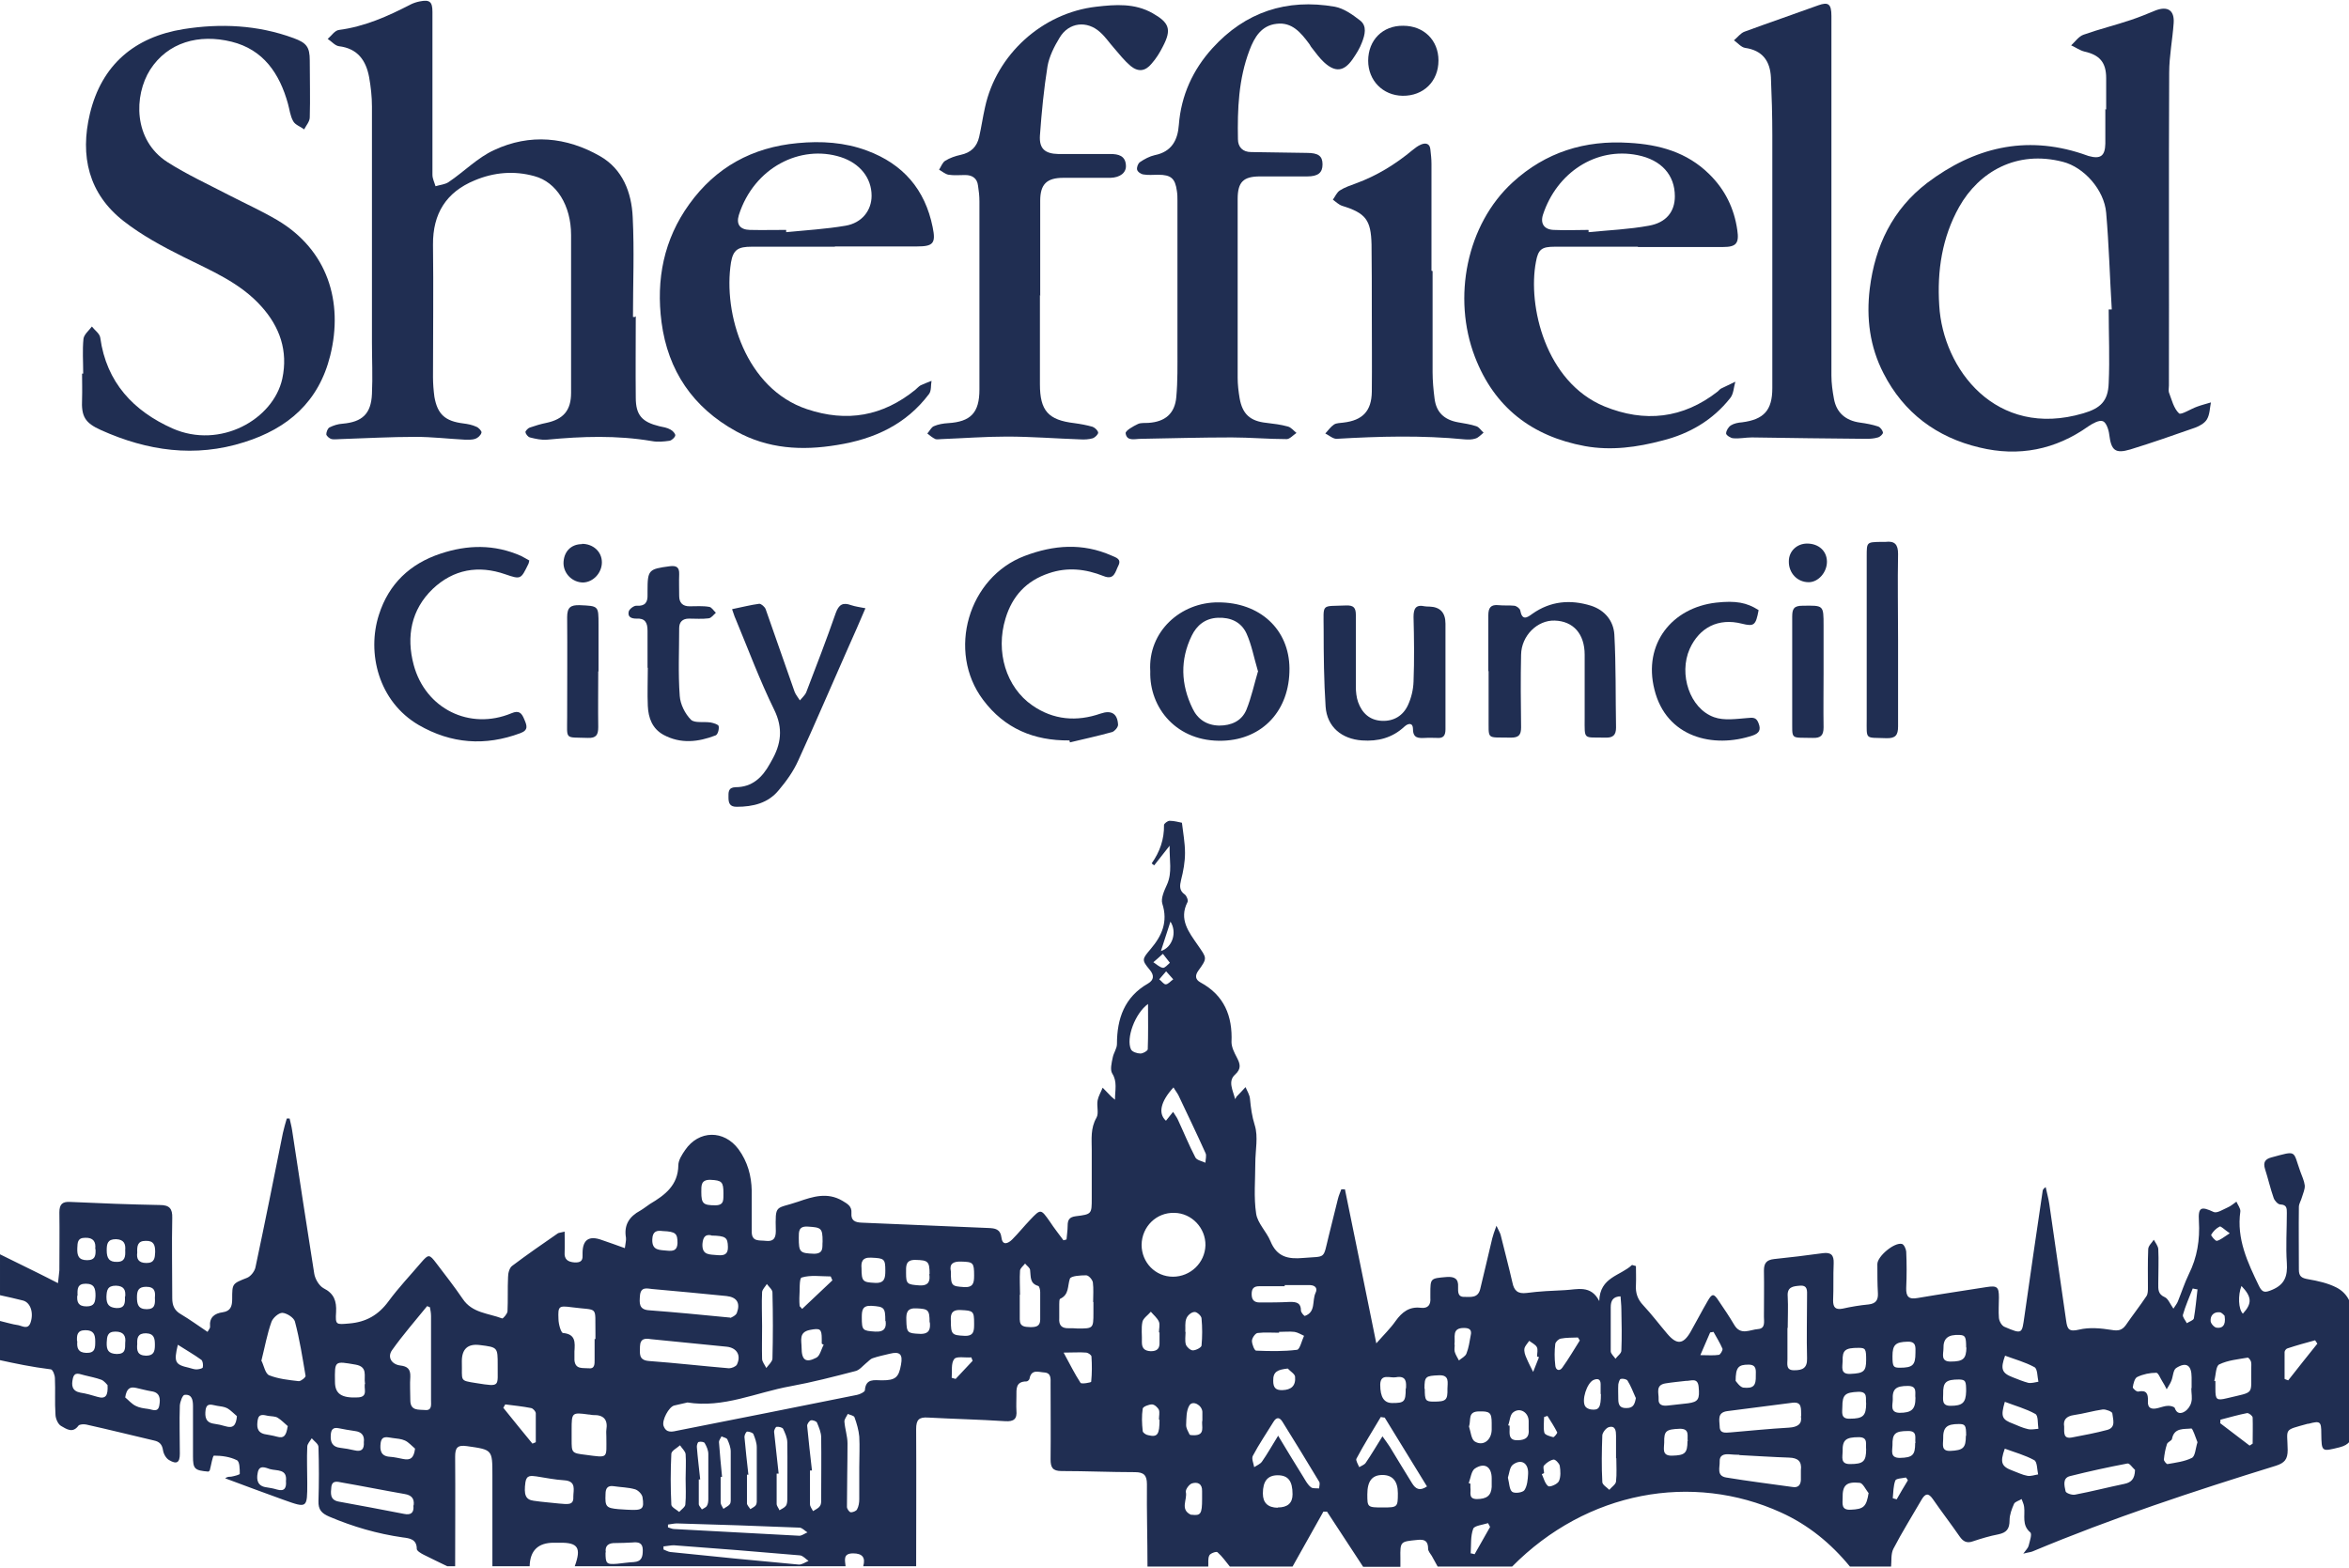
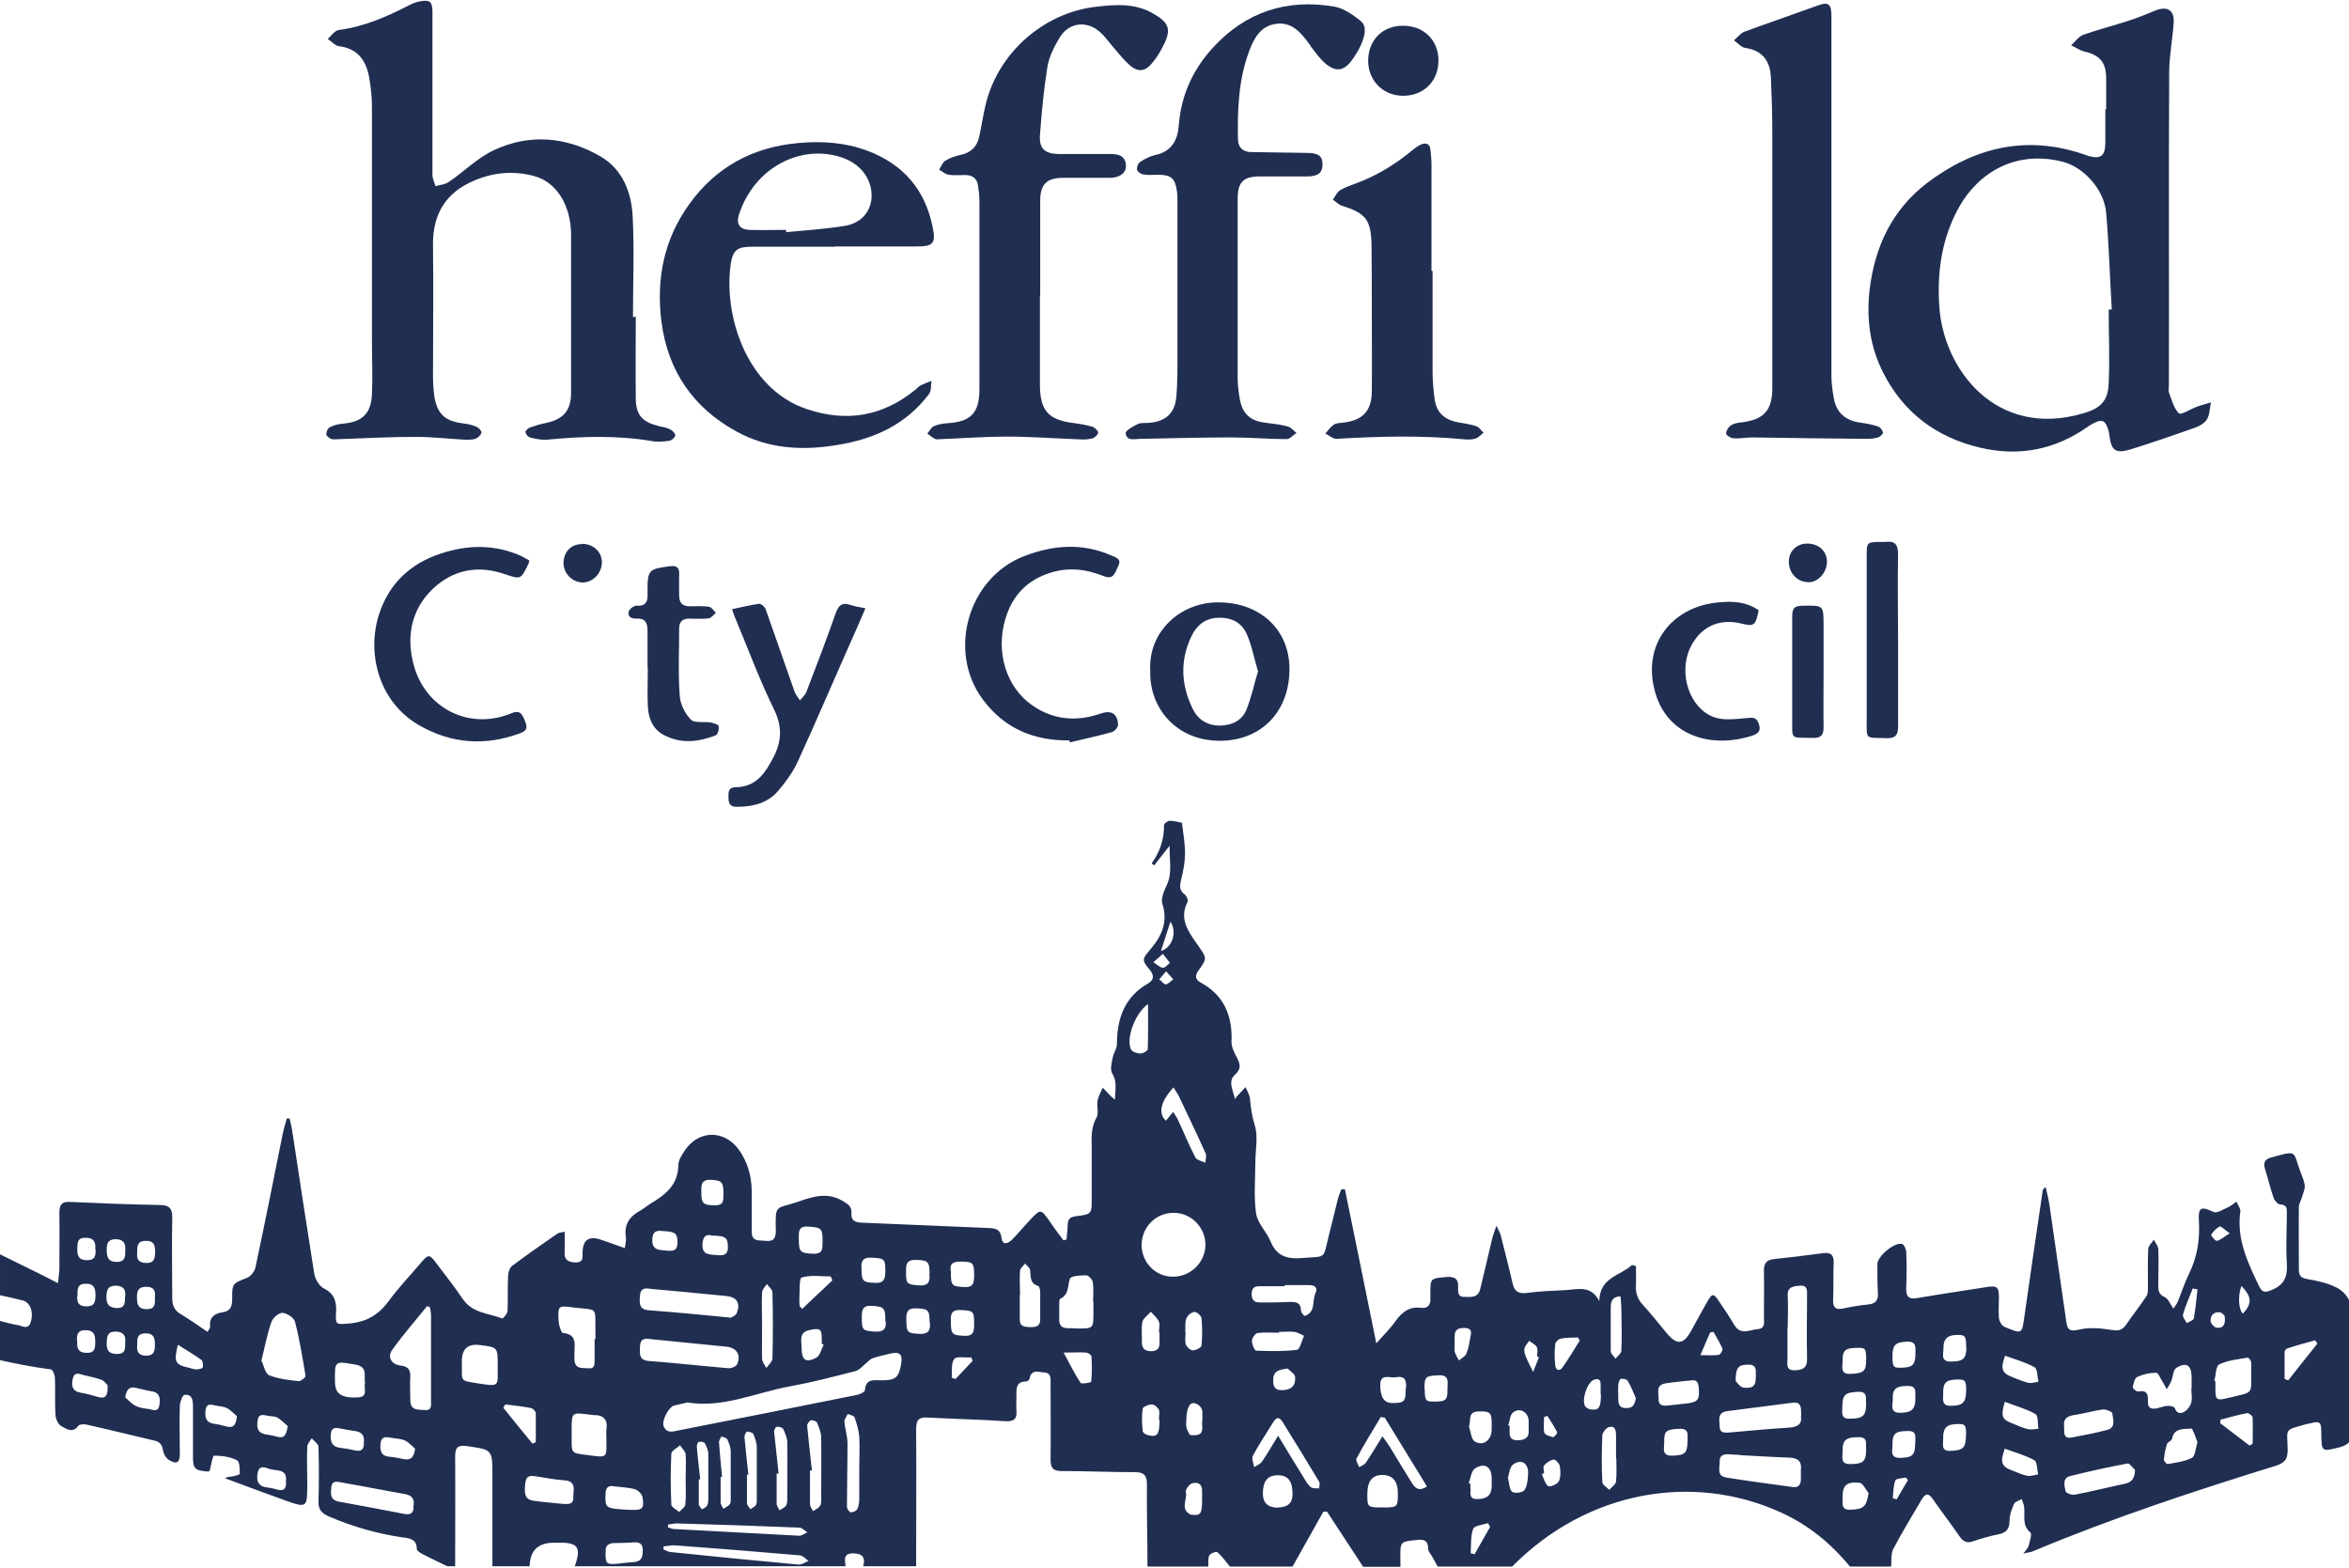
<svg xmlns="http://www.w3.org/2000/svg" id="Layer_2" data-name="Layer 2" viewBox="0 0 83.87 56">
  <defs>
    <style> .cls-1 { fill: #202e52; } </style>
  </defs>
  <g id="Layer_1-2" data-name="Layer 1">
    <g>
      <path class="cls-1" d="m0,44.79c.45.22.9.44,1.34.66.23.11.45.23.73.37.02-.2.04-.33.05-.46,0-.69.01-1.38,0-2.07,0-.29.11-.39.4-.37,1.06.05,2.12.09,3.19.11.34,0,.45.13.44.46-.02.96,0,1.92,0,2.87,0,.26.08.44.31.57.32.19.62.41.95.63.05-.09.1-.14.09-.19-.03-.33.16-.47.45-.51.28-.04.34-.21.34-.47,0-.56,0-.55.53-.76.13-.05.27-.23.3-.37.34-1.6.66-3.2.98-4.8.04-.18.09-.35.14-.52.03,0,.07,0,.1,0,.03.14.07.28.09.42.26,1.71.52,3.42.79,5.12.03.19.17.43.33.52.38.19.47.46.45.85-.03.47,0,.45.47.41.6-.05,1.04-.3,1.4-.79.36-.49.78-.93,1.17-1.39.26-.3.29-.3.54.03.32.42.64.83.94,1.27.34.51.91.51,1.41.7.03.01.18-.16.19-.25.02-.41,0-.82.02-1.23,0-.14.05-.33.15-.4.53-.4,1.08-.78,1.63-1.16.03-.02.09-.02.24-.06,0,.27.01.5,0,.73-.02.26.11.35.35.37.19.01.3-.04.29-.24,0-.03,0-.07,0-.11q.01-.7.69-.45c.26.09.52.18.82.29.02-.17.05-.27.04-.37-.08-.46.12-.76.51-.97.12-.07.23-.16.35-.24.54-.32,1-.67,1.01-1.38,0-.18.13-.38.24-.54.49-.72,1.39-.73,1.91-.03.32.44.46.94.47,1.48,0,.48,0,.96,0,1.44-.01.4.27.32.51.35.27.03.35-.1.35-.35-.02-.99-.02-.77.8-1.05.52-.18,1.04-.35,1.58-.03.18.11.34.19.32.44-.02.27.13.33.37.34,1.5.06,3.01.13,4.51.19.25.01.44.03.48.36.04.28.24.19.38.05.22-.22.42-.47.64-.7.38-.4.38-.4.71.07.15.23.32.44.48.66l.11-.03c.01-.16.04-.32.04-.49,0-.21.06-.31.29-.34.57-.07.57-.08.57-.64,0-.57,0-1.14,0-1.72,0-.39-.05-.78.17-1.16.09-.16,0-.41.04-.62.03-.15.12-.3.18-.45.1.11.21.21.31.32.02.02.05.04.13.11,0-.35.09-.64-.1-.94-.08-.13-.02-.38.02-.57.03-.16.15-.32.15-.48,0-.91.27-1.68,1.11-2.16.22-.13.22-.3.06-.49-.3-.36-.27-.38.04-.75.39-.46.62-.96.41-1.61-.06-.19.07-.47.17-.69.19-.43.08-.86.09-1.38-.23.29-.39.5-.55.7-.03-.02-.06-.04-.09-.07.29-.41.45-.86.44-1.37,0-.05.13-.15.2-.15.17,0,.33.05.44.07.04.35.11.71.11,1.08,0,.32-.06.65-.14.96-.05.21-.07.38.13.52.07.05.13.21.1.27-.32.62.05,1.08.36,1.53.33.48.36.46.02.93-.12.17-.1.31.08.41.85.46,1.15,1.2,1.11,2.13,0,.18.1.38.19.55.12.23.17.4-.06.61-.27.24-.08.56,0,.88.02-.03.03-.06.05-.09.11-.11.21-.22.32-.34.06.14.15.28.16.42.03.32.07.62.17.94.13.41.02.9.02,1.35,0,.61-.06,1.22.03,1.81.05.34.37.64.51.98.23.56.62.65,1.17.6.83-.07.7.07.91-.78.11-.44.22-.88.33-1.33.03-.12.08-.23.12-.34.04,0,.08,0,.13,0,.37,1.79.73,3.59,1.12,5.5.28-.32.51-.54.69-.8.23-.32.49-.52.9-.47.26.03.36-.11.34-.36,0-.05,0-.09,0-.14,0-.56,0-.55.58-.6.28-.02.43.06.41.36,0,.16-.02.36.23.35.22,0,.48.05.56-.28.14-.6.29-1.2.43-1.81.03-.12.07-.23.15-.45.08.18.13.25.15.33.14.57.29,1.13.42,1.7.06.29.19.41.51.37.45-.06.91-.08,1.36-.1.44-.02.93-.2,1.23.39.02-.86.76-.9,1.17-1.29.05.01.09.03.14.04,0,.22.01.45,0,.67-.02.29.06.52.26.73.3.32.57.68.86,1.02.34.4.57.38.83-.07.21-.37.4-.74.61-1.1.16-.28.22-.28.4,0,.19.28.38.56.55.85.23.39.56.17.85.15.27-.02.21-.27.21-.44,0-.55.01-1.1,0-1.65,0-.26.09-.38.36-.41.58-.06,1.16-.13,1.74-.21.3-.04.4.07.39.36-.02.44,0,.89-.02,1.33,0,.24.08.34.34.29.31-.07.62-.12.93-.15.25-.03.34-.15.33-.39-.02-.35-.02-.7-.02-1.05,0-.28.61-.79.88-.72.07.02.14.17.15.27.02.43.02.86,0,1.3-.01.31.09.42.41.36.82-.14,1.64-.26,2.46-.39.38-.06.44,0,.44.37,0,.25-.02.49,0,.73.01.12.1.28.2.32.65.28.62.24.71-.37.21-1.49.43-2.98.65-4.47,0-.04.02-.09.11-.15.04.2.1.4.13.61.2,1.39.4,2.77.6,4.16.04.29.09.41.46.32.37-.09.78-.05,1.16.01.23.04.37.02.51-.17.24-.35.5-.68.74-1.04.05-.08.05-.2.05-.3,0-.46-.01-.91.01-1.37,0-.12.13-.23.2-.34.06.11.15.22.16.33.02.41,0,.82,0,1.23,0,.2-.02.38.23.49.12.05.19.24.31.41.07-.11.13-.18.16-.26.13-.32.24-.66.39-.97.3-.6.4-1.23.36-1.9-.03-.5.08-.53.53-.32.12.05.33-.09.49-.16.12-.05.22-.14.32-.21.05.12.15.24.14.35-.14.98.26,1.82.67,2.67.12.24.22.23.46.13.46-.19.56-.5.53-.96-.04-.59,0-1.19,0-1.79,0-.16,0-.29-.23-.3-.09,0-.21-.14-.24-.23-.12-.34-.2-.7-.31-1.04-.07-.23,0-.35.23-.41.93-.25.76-.25,1.03.5.06.17.14.33.16.5.01.14-.06.28-.1.42-.03.12-.11.23-.11.35-.01.75,0,1.49,0,2.24,0,.24.1.3.33.34.35.06.71.14,1.02.3.36.19.56.54.55.98,0,1.38-.01,2.76,0,4.13,0,.34-.1.5-.44.59-.65.16-.65.18-.66-.5,0-.42-.04-.45-.45-.34-.01,0-.02,0-.03,0-.89.25-.73.14-.72.94,0,.33-.11.46-.42.56-2.94.91-5.85,1.87-8.69,3.06-.07.03-.15.03-.33.08.1-.14.17-.2.19-.28.04-.16.13-.42.06-.48-.31-.26-.18-.6-.22-.91-.01-.1-.06-.19-.09-.28-.09.06-.23.09-.27.17-.08.18-.16.39-.16.59,0,.31-.11.44-.4.5-.31.06-.61.15-.91.25-.22.08-.35,0-.47-.17-.31-.45-.65-.89-.96-1.34-.16-.23-.27-.2-.4.02-.34.59-.7,1.16-1.01,1.76-.09.18-.06.42-.08.63h-1.47c-.68-.83-1.49-1.49-2.46-1.93-3.16-1.44-6.93-.77-9.6,1.93h-2.66c-.07-.13-.14-.26-.21-.38-.05-.08-.13-.17-.13-.25,0-.29-.13-.35-.39-.32-.6.06-.61.05-.6.65,0,.1,0,.21,0,.31h-1.33c-.43-.66-.86-1.31-1.29-1.97-.04,0-.09,0-.13,0-.37.65-.73,1.31-1.1,1.96h-2.24c-.14-.17-.27-.36-.44-.51-.04-.04-.26.04-.29.11-.06.11-.03.27-.04.4h-2.17c0-.98-.03-1.96-.02-2.94,0-.32-.11-.43-.43-.43-.87,0-1.75-.04-2.62-.04-.32,0-.39-.13-.39-.42.01-.9,0-1.8,0-2.7,0-.17.03-.38-.22-.4-.2-.01-.46-.13-.53.21,0,.05-.07.11-.11.11-.39,0-.36.27-.36.54,0,.16-.01.33,0,.49.03.31-.09.41-.4.39-.92-.06-1.84-.08-2.76-.13-.32-.02-.42.08-.42.41.01,1.63,0,3.27,0,4.9h-1.89c.09-.31-.03-.46-.36-.46-.37,0-.29.24-.27.46h-9.67c.24-.66.12-.85-.54-.84-.07,0-.14,0-.21,0q-.84,0-.86.84h-1.33c0-1.08,0-2.17,0-3.25,0-.92,0-.91-.91-1.04-.35-.05-.42.07-.42.38.01,1.3,0,2.61,0,3.91h-.28c-.28-.14-.57-.27-.84-.41-.1-.05-.25-.14-.25-.21,0-.35-.26-.38-.5-.41-.91-.13-1.77-.38-2.62-.74-.28-.12-.4-.25-.39-.56.02-.64.02-1.28,0-1.93,0-.11-.16-.21-.24-.31-.06.1-.16.2-.16.3-.02.43,0,.86,0,1.3,0,.9,0,.9-.84.6-.7-.25-1.39-.51-2.09-.77.09-.07.15-.05.22-.06.11-.02.3-.07.3-.1,0-.17,0-.45-.11-.49-.24-.12-.54-.16-.81-.16-.05,0-.1.34-.15.52,0,.02-.03.03-.05.05-.5-.04-.55-.1-.55-.55,0-.6,0-1.19,0-1.79,0-.22-.04-.43-.3-.4-.07,0-.16.24-.17.38-.02.57,0,1.14,0,1.72,0,.32-.11.39-.38.23-.11-.06-.2-.22-.22-.35-.03-.21-.13-.31-.32-.35-.81-.19-1.61-.39-2.42-.57-.09-.02-.24-.01-.28.04-.21.29-.44.11-.62.01-.11-.06-.2-.27-.2-.41-.03-.43,0-.86-.02-1.29,0-.11-.07-.3-.14-.32C1.11,48.81.55,48.69,0,48.57c0-.47,0-.93,0-1.4.22.05.43.12.65.15.15.03.35.17.44-.09.12-.35,0-.72-.27-.79-.27-.07-.55-.13-.82-.19,0-.49,0-.98,0-1.47Zm24.55,5.29c-.16.04-.32.07-.48.11-.19.05-.44.52-.38.72.1.29.33.21.53.17,2.13-.42,4.25-.84,6.38-1.27.1-.02.27-.1.28-.16.03-.44.34-.36.61-.36.48,0,.6-.1.68-.56.07-.37-.04-.48-.4-.39-.2.05-.41.09-.61.16-.09.03-.16.12-.24.18-.12.1-.24.25-.38.28-.77.2-1.54.4-2.31.54-1.23.22-2.4.79-3.69.58Zm17.33-4.49c.62,0,1.14-.49,1.16-1.12.01-.62-.49-1.15-1.11-1.16-.64-.02-1.16.49-1.17,1.14,0,.63.49,1.14,1.12,1.14Zm-26.53,1.09s-.07-.03-.1-.04c-.42.52-.86,1.02-1.25,1.57-.18.25-.02.51.29.55.26.03.37.13.36.4-.02.28,0,.56,0,.84,0,.39.3.33.52.35.26.03.22-.19.22-.34,0-1,0-2.01,0-3.01,0-.11-.02-.22-.04-.32Zm-6.01,1.92c.08.16.13.45.27.51.33.13.7.17,1.06.21.08,0,.25-.14.24-.19-.11-.65-.21-1.3-.38-1.94-.04-.14-.29-.3-.45-.31-.13,0-.34.18-.39.33-.15.42-.23.87-.36,1.39Zm52.77,3.35s0,0,0,0c-.13,0-.26-.01-.38-.02-.19-.01-.34.04-.33.26.01.21-.12.51.23.57.79.13,1.59.23,2.38.34.19.03.28-.07.29-.25,0-.12,0-.23,0-.35.04-.32-.11-.44-.42-.45-.59-.02-1.19-.06-1.78-.09Zm-38.87-4.13c-.19-.03-.38-.04-.39.26,0,.25-.06.49.32.52.95.07,1.91.18,2.86.26.09,0,.24-.06.28-.13.16-.33,0-.6-.36-.64-.89-.09-1.79-.18-2.71-.27Zm2.84-.76s.2-.08.23-.18c.13-.35,0-.56-.37-.6-.88-.09-1.77-.17-2.65-.25-.19-.02-.41-.09-.44.23-.02.27-.05.51.34.53.93.07,1.86.16,2.88.26Zm38.23,3.51c-.01-.27.04-.52-.31-.48-.78.1-1.55.2-2.33.3-.36.05-.28.31-.27.54,0,.27.2.23.38.22.7-.06,1.39-.13,2.09-.17.33-.02.48-.14.43-.41Zm13.94-1.01h0c0-.13,0-.26,0-.38,0-.43-.19-.56-.55-.33-.11.07-.11.3-.17.45-.04.11-.11.2-.17.31-.05-.1-.1-.2-.16-.29-.07-.11-.14-.3-.21-.3-.23,0-.47.05-.68.15-.09.04-.14.23-.16.37,0,.04.14.17.2.15.29-.06.35.08.34.33-.02.27.13.32.36.26.12-.03.25-.08.37-.08.08,0,.21.03.23.08.07.21.22.21.36.12.11-.07.2-.2.23-.33.04-.15,0-.32,0-.49Zm-56.99-1.74c0-.07,0-.14,0-.21-.02-1.01.13-.8-.85-.93-.46-.06-.49-.04-.47.42,0,.18.09.49.16.5.46.04.43.34.41.66,0,.1,0,.21,0,.31.03.34.3.27.5.29.23.03.22-.15.22-.31,0-.25,0-.49,0-.74Zm42.56-.4h0c0,.37,0,.75,0,1.12,0,.17-.06.4.25.39.29,0,.46-.08.45-.42-.02-.75,0-1.49,0-2.24,0-.17.03-.38-.25-.36-.25.02-.47.04-.44.39.02.37,0,.75,0,1.12Zm-24.79-.93h0c0-.23.02-.47-.01-.7-.02-.1-.15-.25-.24-.25-.2,0-.54.02-.58.12-.09.26-.02.57-.35.72-.03.02-.03.13-.03.2,0,.16,0,.33,0,.49-.02.26.09.37.35.36.1,0,.21,0,.31.01.55,0,.56,0,.56-.56,0-.13,0-.26,0-.38Zm-24.26,7.26c.03-.24-.08-.36-.32-.4-.75-.13-1.49-.28-2.24-.41-.16-.03-.35-.09-.38.16-.02.22-.06.46.26.52.78.14,1.56.29,2.34.44.24.05.36-.04.33-.3Zm1.72-5.14c.02.72-.11.68.52.78.88.14.75.12.76-.65,0-.63,0-.63-.64-.71q-.64-.08-.64.58Zm5.16,2.69c0-.08-.01-.16,0-.24.06-.37-.1-.54-.47-.53-.06,0-.11-.02-.17-.02-.59-.08-.6-.07-.6.54,0,.12,0,.23,0,.35,0,.48,0,.49.5.55.83.11.74.14.74-.64Zm54.58,1.19c-.09-.08-.2-.25-.27-.23-.69.13-1.37.28-2.05.45-.28.07-.2.35-.16.54.01.07.24.15.35.12.58-.11,1.16-.26,1.74-.38.25-.05.38-.17.39-.5Zm-30.6-1.23c.34.56.62,1.03.91,1.49.08.13.15.27.27.36.06.05.19.03.29.04,0-.08.04-.18,0-.24-.43-.72-.87-1.43-1.31-2.14-.1-.16-.21-.18-.32,0-.25.41-.52.8-.74,1.22-.05.1.03.27.05.4.09-.06.22-.11.28-.2.19-.27.35-.56.58-.93Zm3.8-.64s-.09-.01-.13-.02c-.29.49-.6.98-.87,1.49-.03.06.06.2.1.3.08-.05.18-.08.23-.15.2-.29.38-.6.6-.95.12.17.19.26.26.37.27.44.53.88.8,1.31.12.19.26.29.53.11-.51-.83-1.01-1.64-1.51-2.46Zm29.62-1.31s.03,0,.05.01c0,.09,0,.19,0,.28,0,.38.04.42.41.33,1.03-.25.85-.09.87-1.07,0-.08.01-.17-.01-.24-.02-.06-.09-.15-.12-.14-.34.06-.7.09-1.01.24-.13.06-.12.38-.18.59Zm-55.36,5.9s0,.08,0,.12c.08.03.16.08.24.09,1.53.16,3.06.31,4.6.45.11,0,.23-.09.34-.13-.1-.07-.2-.19-.31-.2-1.5-.13-3-.25-4.5-.36-.12,0-.24.03-.36.04Zm22.18-9.32s0,.03,0,.04c-.3,0-.6,0-.91,0-.19,0-.27.08-.27.28,0,.2.08.3.29.3.36,0,.72,0,1.08-.02.23,0,.39.03.39.31,0,.07.12.2.14.19.4-.14.25-.54.38-.82.08-.16,0-.27-.19-.28-.12,0-.23,0-.35,0-.19,0-.37,0-.56,0Zm-15.19,6.49h0c0-.36.02-.72,0-1.08-.02-.23-.09-.47-.17-.69-.02-.06-.15-.08-.24-.12-.04.09-.13.19-.12.28.02.26.11.52.11.77,0,.76-.02,1.51-.02,2.27,0,.07.08.18.13.19.07.01.2-.04.23-.1.06-.11.08-.24.08-.37,0-.38,0-.77,0-1.15Zm-10.72,1.31c.29.02.53.08.51-.24,0-.24.12-.56-.32-.59-.34-.02-.67-.09-1-.14-.18-.02-.35-.06-.39.21-.06.44,0,.62.29.66.33.05.67.07.91.1Zm21.93-13.98c.07.12.13.19.16.26.21.45.4.92.63,1.36.05.1.23.13.36.19,0-.12.05-.26,0-.35-.31-.69-.64-1.37-.96-2.05-.05-.1-.12-.18-.18-.29-.46.5-.56.93-.27,1.19.07-.09.14-.17.25-.31Zm-12.9,12.8h-.07c0,.4,0,.8,0,1.2,0,.09.07.17.11.25.09-.06.2-.1.25-.19.05-.07.04-.18.04-.27,0-.72.01-1.45,0-2.17,0-.18-.08-.36-.15-.53-.02-.05-.16-.1-.22-.08-.06.02-.14.14-.13.2.05.53.11,1.05.17,1.58Zm44.71-1.57c0,.23-.03.45.28.39.42-.08.85-.16,1.26-.27.32-.09.2-.38.18-.59,0-.06-.23-.15-.34-.14-.35.05-.68.15-1.03.2-.28.04-.39.18-.35.41Zm-37.29-4.71c0,.29,0,.58,0,.88,0,.28.19.27.38.28.19,0,.35-.02.35-.27,0-.33,0-.65,0-.98,0-.08-.03-.21-.07-.22-.31-.09-.26-.33-.29-.56,0-.09-.12-.16-.18-.24-.06.08-.17.16-.18.25-.02.29,0,.58,0,.87Zm-11.93,6.57h0c0-.29.02-.59,0-.87-.01-.11-.13-.21-.2-.32-.11.1-.3.19-.31.3-.03.61-.03,1.21,0,1.82,0,.09.19.18.28.26.08-.09.22-.18.22-.27.03-.3.01-.61.01-.91Zm-.63,1.64s0,.07,0,.1c.07.02.15.06.22.06,1.49.08,2.98.16,4.47.24.09,0,.19-.08.29-.12-.1-.06-.19-.17-.29-.17-1.46-.06-2.91-.11-4.37-.15-.11,0-.22.03-.32.04Zm21.82-6.87s0,.02,0,.02c-.26,0-.52-.02-.77.01-.08.01-.2.18-.2.28,0,.12.09.35.15.35.49.02.98.03,1.46-.03.1-.01.17-.33.25-.5-.11-.05-.22-.12-.34-.14-.18-.02-.37,0-.56,0Zm-17.87,5.05s-.05,0-.07,0c0,.36,0,.72,0,1.08,0,.08.07.15.1.23.08-.05.18-.09.23-.16.05-.07.05-.18.05-.27,0-.66.01-1.33,0-1.99,0-.17-.08-.34-.15-.49-.03-.05-.16-.08-.23-.07-.04,0-.1.13-.09.19.05.49.11.98.16,1.47Zm-14.77-3.23c-.04-.26.11-.58-.33-.66-.76-.13-.75-.15-.74.61,0,.43.23.59.82.56.4-.02.18-.35.26-.52Zm36.34,4.44c.53,0,.54-.01.54-.51,0-.43-.19-.65-.55-.65-.37,0-.54.22-.54.69,0,.46,0,.47.55.47Zm10.82-4.52c-.25.03-.49.05-.73.09-.36.06-.23.35-.24.55-.02.23.15.26.33.24.24-.03.48-.05.72-.08.37-.05.42-.15.38-.58-.03-.36-.28-.21-.46-.22Zm18.27,2.19c-.07-.17-.17-.5-.22-.49-.26.03-.61-.04-.69.37-.01.07-.16.11-.18.19-.06.18-.09.36-.11.55,0,.05.1.17.13.16.29-.05.61-.09.87-.22.12-.06.13-.34.2-.56Zm-32.84,2.33q.53,0,.53-.47c0-.48-.16-.68-.53-.68-.36,0-.53.21-.53.65q0,.5.53.51Zm12.1-1.76s-.01,0-.02,0c0-.27,0-.53,0-.8,0-.17-.02-.37-.25-.31-.1.02-.23.19-.24.29-.02.56-.03,1.12,0,1.67,0,.1.16.19.25.28.08-.1.23-.19.24-.3.03-.27.01-.56.01-.83Zm-30.51-4.7h0c0,.38-.01.77,0,1.15,0,.11.1.22.15.33.08-.11.21-.22.22-.33.02-.79.02-1.58,0-2.37,0-.1-.13-.2-.2-.3-.06.1-.16.19-.17.29-.02.41,0,.81,0,1.22Zm-4.81,6.54c.54.03.61-.01.54-.45-.02-.11-.16-.25-.27-.28-.24-.07-.5-.07-.76-.11-.21-.03-.29.07-.29.28-.02.45.02.5.46.54.1,0,.21.02.31.02Zm4.33-1.25h-.06c0,.34,0,.68,0,1.02,0,.07.08.14.12.21.07-.05.16-.08.2-.15.04-.06.03-.16.03-.24,0-.61,0-1.21,0-1.82,0-.16-.06-.32-.12-.47-.02-.05-.15-.09-.22-.09-.04,0-.1.12-.1.19.04.45.09.89.14,1.34Zm14.26-16.81c-.47.34-.79,1.23-.61,1.62.04.09.22.15.34.15.09,0,.25-.09.26-.15.02-.52.01-1.04.01-1.62Zm-19.37,19.58c0,.41.03.44.42.41.2-.02.39-.05.59-.06.29-.02.32-.2.32-.43,0-.27-.17-.29-.37-.27-.2.01-.39.02-.59.02-.26-.01-.4.09-.36.34Zm-3.58-5.28s-.05.08-.07.12c.35.43.69.86,1.04,1.28.04-.02.08-.03.12-.05,0-.34,0-.69,0-1.03,0-.07-.1-.18-.17-.19-.3-.06-.61-.09-.92-.13Zm7.73,2.59s-.03,0-.04,0c0,.3,0,.61,0,.91,0,.08.06.15.1.23.08-.06.18-.1.23-.17.04-.06.03-.16.03-.24,0-.55,0-1.1,0-1.64,0-.14-.06-.3-.12-.43-.03-.06-.14-.07-.21-.11-.03.07-.09.14-.09.2.03.42.07.83.11,1.24Zm32.11-6.45c-.3,0-.37.17-.37.39,0,.52,0,1.05,0,1.57,0,.09.11.18.17.27.07-.1.21-.19.21-.29.02-.49.01-.98,0-1.47,0-.16-.02-.31-.03-.48Zm23.69,2.95s.08.04.13.05c.35-.44.69-.88,1.04-1.31-.03-.04-.05-.08-.08-.12-.33.09-.66.18-.99.29-.04.01-.1.08-.1.13,0,.32,0,.64,0,.96Zm-9.99,2.49c-.18.5-.12.64.29.79.17.06.34.15.52.18.12.02.25-.03.38-.05-.04-.18-.03-.45-.14-.51-.33-.18-.7-.28-1.05-.41Zm-33.61-3.44c.23.42.4.77.61,1.09.03.05.38-.01.38-.04.03-.3.03-.6.01-.9,0-.05-.11-.13-.18-.14-.24-.02-.48,0-.83,0Zm33.62.12c-.17.47-.12.62.27.77.18.07.37.15.56.2.11.02.24-.02.36-.04-.04-.18-.03-.46-.14-.52-.33-.18-.7-.28-1.05-.41Zm-.01,1.65c-.15.52-.11.63.3.78.17.07.34.15.52.19.12.03.25,0,.38-.01-.03-.18,0-.47-.11-.53-.34-.19-.72-.29-1.08-.43Zm-43.03-3.42s.06.06.09.1l1.08-1.02s-.04-.09-.06-.14c-.35,0-.72-.06-1.04.04-.09.03-.06.48-.08.74,0,.09,0,.18.01.28Zm12.83.94h0c0-.13.04-.27,0-.38-.06-.14-.19-.24-.29-.36-.1.12-.27.23-.3.36-.05.23-.01.49-.02.73,0,.22.1.31.32.32.23,0,.32-.1.31-.32,0-.12,0-.23,0-.35Zm37.9,3.11s0,.09-.01.13l1.05.8s.07-.04.11-.07c0-.31.01-.62,0-.93,0-.06-.14-.17-.2-.16-.31.06-.62.15-.93.23Zm-64.46,1.04c-.12-.1-.23-.23-.36-.29-.13-.06-.29-.07-.44-.09-.18-.02-.39-.11-.43.18-.03.25,0,.47.33.49.16.01.32.05.48.08.25.05.38-.03.42-.38Zm-10.99-2.28s-.11-.14-.21-.18c-.19-.07-.4-.11-.6-.16-.16-.03-.36-.16-.42.12-.05.23-.04.44.27.5.2.03.41.09.61.15.3.09.38-.05.36-.42Zm9.16,2.05c.03-.23-.07-.37-.32-.4-.2-.03-.39-.06-.58-.1-.2-.04-.27.05-.28.24-.02.26.06.43.34.46.17.02.34.05.51.09.25.06.35-.04.33-.3Zm16.38-7.17c0-.48-.05-.5-.53-.53-.33-.02-.32.18-.32.4,0,.52.04.55.54.57.37,0,.29-.25.31-.44Zm20.83,5.25c.01-.2.03-.47-.36-.4-.2.04-.55-.15-.56.26,0,.46.14.66.43.66.43,0,.48-.04.48-.52Zm2.24,3.38s.04.02.06.02c0,.05,0,.09,0,.14.03.16-.09.4.22.41.36,0,.52-.12.54-.43,0-.1,0-.21,0-.31,0-.41-.25-.58-.6-.35-.13.09-.15.34-.22.52Zm-10.11-5.4s0,0,0,0c0,.15-.03.31.01.45.03.09.16.21.25.21.11,0,.3-.1.31-.17.03-.32.03-.65,0-.97,0-.09-.17-.24-.25-.23-.11,0-.25.12-.29.23-.06.14-.03.32-.04.48Zm24.38,5.75c-.1-.13-.2-.35-.31-.36-.48-.05-.62.09-.61.54,0,.2-.06.44.29.42.46-.02.56-.1.64-.61Zm-14.26-2.37c.06.18.08.45.2.53.3.19.6-.04.61-.41,0-.08,0-.16,0-.24,0-.38-.07-.43-.45-.42-.42,0-.28.31-.36.54Zm7.81.52c-.03-.17.09-.45-.29-.44-.48.02-.56.07-.55.49,0,.2-.1.48.28.47.46-.01.55-.09.55-.52Zm6.37.29c-.03-.16.09-.43-.26-.43-.47,0-.59.1-.58.51,0,.19-.09.45.26.45.48,0,.58-.09.58-.54Zm0-1.63c-.03-.17.08-.43-.28-.42-.47.02-.57.1-.57.54,0,.18-.07.43.26.42.48,0,.59-.1.59-.55Zm-15.76-.53c0,.42.03.46.32.46.44,0,.5-.05.49-.46,0-.21.09-.5-.31-.48-.47.02-.51.04-.51.48Zm-46.4.31c.12.1.23.23.37.3.13.07.29.09.44.11.16.02.37.15.41-.14.04-.23.02-.45-.29-.49-.18-.03-.36-.08-.54-.12-.22-.05-.34.02-.39.34Zm62.16-1.33c0-.4-.02-.44-.27-.44-.48,0-.58.08-.57.47,0,.2-.1.48.28.46.47-.02.56-.09.56-.5Zm-33.44-1.35c0-.45-.05-.48-.46-.5-.34-.02-.38.15-.37.42.01.45.04.47.47.49.37.02.39-.19.37-.41Zm-1.58-.05c0-.48-.04-.51-.49-.54-.33-.02-.35.16-.35.41,0,.47.03.48.48.51.34.02.4-.15.37-.38Zm2.34,0c0,.48.04.51.48.53.36.02.35-.2.35-.45,0-.43-.03-.45-.48-.47-.36-.02-.36.2-.35.39Zm36.25,4.1c0-.37-.03-.42-.26-.42-.44,0-.57.12-.56.54,0,.18-.08.43.25.42.47-.02.56-.11.56-.54Zm-45.2,1.56h-.05c0,.3,0,.59,0,.88,0,.06.07.12.11.19.06-.04.15-.07.18-.13.04-.06.05-.16.05-.24,0-.54,0-1.07,0-1.61,0-.13-.06-.27-.13-.39-.02-.04-.14-.06-.21-.04-.04,0-.07.11-.07.17.03.39.08.78.12,1.17Zm45.2-3.14c0-.38-.02-.42-.25-.43-.47,0-.58.09-.57.52,0,.19-.06.42.26.42.43,0,.55-.11.56-.52Zm-40.79-1.67s-.05-.02-.07-.04c0-.06,0-.12,0-.17,0-.36-.06-.39-.42-.32-.41.08-.3.38-.3.63,0,.45.15.56.53.36.13-.07.17-.3.26-.46Zm40.79.1c0-.38-.03-.44-.23-.45-.42-.02-.59.12-.58.49,0,.18-.11.46.25.46.46,0,.56-.1.57-.5Zm-36.25-2.71c0,.51.03.52.47.55.33.02.36-.15.36-.41,0-.46-.03-.49-.46-.5-.29-.01-.43.08-.37.35Zm34.44,6.11c-.03-.16.09-.43-.27-.42-.45,0-.56.09-.55.51,0,.18-.1.45.26.45.46-.01.55-.1.55-.53Zm-37.63-6.23c0,.47.05.5.48.52.35.02.37-.18.37-.44,0-.42-.04-.44-.5-.46-.33-.02-.37.16-.35.38Zm2.43.2c0-.45-.06-.49-.5-.5-.37-.01-.34.23-.34.47,0,.39.04.41.48.44.35.02.38-.18.35-.4Zm8.19,5.2c0-.12.03-.25,0-.34-.04-.09-.16-.2-.25-.2-.11,0-.32.08-.33.15-.04.26-.03.53,0,.8,0,.06.12.14.2.15.33.08.4-.03.4-.55Zm-32.92-.12c-.11-.09-.22-.21-.34-.28-.11-.06-.25-.07-.37-.09-.16-.02-.37-.14-.41.15-.03.24,0,.45.3.49.14.02.28.05.41.09.27.08.38-.02.41-.37Zm59.93-.65c-.03-.16.09-.43-.27-.43-.43,0-.56.11-.54.49,0,.18-.11.46.24.47.43,0,.57-.12.57-.53Zm-14.55,2.85c.05.2.05.42.15.5.09.07.38.03.44-.06.1-.15.12-.38.13-.58.02-.38-.24-.55-.54-.33-.12.09-.13.31-.18.46Zm13.73-4.34c0,.37.03.41.26.41.46,0,.56-.09.56-.53,0-.19.04-.41-.28-.4-.43.01-.54.11-.54.52Zm-41.74-5.82c0-.41-.06-.46-.46-.48-.35-.01-.33.21-.33.44,0,.41.07.47.5.47.34,0,.28-.23.29-.44Zm17.09,10.92c0-.09,0-.19,0-.28.01-.27-.16-.34-.36-.28-.1.03-.24.22-.22.31.06.27-.22.62.18.81,0,0,.02,0,.03,0,.32.04.37-.03.37-.56Zm-32.71-.64c.05-.45-.33-.36-.57-.43-.16-.05-.39-.17-.44.14-.05.25,0,.47.31.51.13.02.25.04.38.08.27.08.34-.06.32-.3Zm.07-1.96c-.12-.1-.23-.22-.36-.3-.09-.06-.22-.05-.34-.07-.16-.03-.34-.1-.38.15-.03.21-.04.43.24.5.15.03.3.05.44.09.27.08.34-.05.39-.36Zm43.57-.03s.03,0,.05.01c0,.05,0,.09,0,.14-.01.22,0,.39.3.38.28-.01.41-.11.38-.4,0-.09,0-.18,0-.28,0-.32-.32-.51-.56-.31-.11.09-.11.3-.17.45Zm2.55-3.04s-.04-.07-.06-.1c-.2.01-.41,0-.61.04-.08.01-.19.12-.2.19-.03.25-.03.51,0,.76.01.18.15.23.25.09.23-.32.42-.65.63-.98Zm-13.47,2.86c0-.13,0-.22,0-.31-.02-.24-.34-.41-.46-.23-.12.19-.11.47-.12.71,0,.11.07.23.12.33.01.03.09.03.13.03.47.02.28-.34.33-.53Zm-17.54-6.61c-.21-.04-.29.07-.31.31-.02.42.27.37.54.4.23.02.38-.02.37-.3-.01-.33-.07-.39-.6-.4Zm26.55,3.91c0,.07-.02.17,0,.25.03.11.1.21.15.31.09-.08.23-.14.27-.25.08-.2.11-.42.15-.64.05-.2-.04-.27-.24-.27-.45,0-.3.33-.34.6Zm5.21,1.76c0-.12,0-.23,0-.35,0-.18-.1-.22-.26-.15-.23.11-.43.72-.29.94.04.06.13.1.2.11.29.04.36-.06.36-.55Zm-33.49-5.82c-.2-.03-.36,0-.37.29-.02.42.27.38.53.41.21.02.36,0,.37-.27,0-.34-.06-.41-.52-.43Zm38.32,5.36s.14.21.26.23c.37.04.46-.07.45-.43,0-.18.04-.39-.26-.39-.36,0-.46.09-.46.59Zm-55.63-1.3c-.15.62-.1.71.39.82.09.02.18.06.27.06.08,0,.22-.03.23-.07.02-.09,0-.23-.05-.27-.26-.19-.53-.34-.84-.54Zm48.77,4.59s-.05.02-.07.03c.07.15.11.34.23.43.06.04.33-.07.38-.18.07-.15.06-.37.03-.55-.02-.09-.16-.23-.22-.22-.12.02-.25.11-.34.21-.05.05,0,.18,0,.27Zm3.28-2.7c-.09-.2-.17-.42-.29-.61-.03-.05-.17-.08-.24-.06-.04,0-.08.13-.09.2-.01.17,0,.35,0,.52,0,.21.06.33.3.32.24,0,.29-.14.33-.37Zm-12.43-1.04c-.34.04-.52.1-.51.44,0,.23.08.34.33.33.31-.01.48-.15.45-.48-.01-.1-.17-.19-.26-.29Zm-43.21-.98c-.02.24.02.41.32.42.32.01.32-.18.32-.41,0-.25-.06-.4-.35-.4-.3,0-.31.18-.3.39Zm1.71-3.24c.02-.23-.04-.39-.33-.4-.3,0-.33.16-.33.4,0,.27.08.42.37.41.29,0,.3-.2.29-.42Zm-1.07-.05c.03-.26-.07-.41-.36-.4-.28,0-.27.18-.28.37-.01.26.04.43.35.43.3,0,.31-.18.3-.4Zm2.13,1.74c.02-.21,0-.39-.31-.39-.27,0-.33.13-.33.37,0,.25.04.43.35.43.3,0,.3-.19.29-.41Zm-1.06,1.61c.03-.24-.05-.4-.35-.4-.29,0-.3.18-.31.39-.01.27.06.4.36.41.31,0,.3-.18.3-.4Zm-1.71-1.69c-.02.23.03.39.33.39.29,0,.31-.16.32-.38,0-.26-.04-.43-.35-.43-.3,0-.3.19-.29.42Zm1.71.04c.02-.22-.03-.38-.33-.39-.31,0-.33.17-.34.4,0,.27.09.38.36.4.3.01.31-.18.3-.41Zm.43-1.57c-.03.22.04.37.33.37.29,0,.3-.18.31-.39,0-.24-.04-.41-.34-.4-.29,0-.31.18-.3.42Zm0,3.26c-.02.23,0,.41.31.42.28,0,.32-.15.32-.38,0-.23-.02-.41-.32-.42-.29,0-.32.16-.31.38Zm73.56-1.95c-.06,0-.11-.02-.17-.03-.12.31-.26.62-.35.94-.02.08.09.2.14.3.09-.06.23-.1.25-.17.06-.34.09-.69.13-1.03Zm-17.28,1.52s-.08.01-.12.02c-.11.25-.22.51-.35.81.28,0,.47.02.66-.01.05,0,.15-.17.13-.22-.09-.21-.21-.4-.32-.6Zm-7.98,6.96l-.07-.13c-.19.06-.49.09-.53.2-.1.27-.07.58-.09.88.05,0,.09.02.14.03.18-.32.37-.65.55-.97Zm1.74-6.06s-.04-.01-.06-.02c0-.12.04-.25-.01-.34-.05-.09-.18-.15-.27-.22-.06.09-.15.18-.17.27-.02.11.02.23.07.34.07.17.16.34.24.5.07-.18.14-.35.21-.53Zm-20.21.14s-.03-.08-.05-.13c-.21.02-.53-.05-.61.06-.12.15-.07.44-.09.67.05.01.09.03.14.04.2-.22.41-.43.61-.65Zm45.3-2.68c-.13.33-.11.83.05.99.34-.37.32-.6-.05-.99Zm-38.58-11.96c.42-.13.58-.68.34-1.05-.13.39-.23.72-.34,1.05Zm13.8,16.6s-.08.03-.12.04c0,.19-.03.39.01.56.02.08.2.13.32.16.03,0,.15-.14.14-.17-.1-.2-.23-.4-.35-.59Zm24.18-3.57s-.1-.13-.18-.13c-.2-.02-.34.11-.32.32.01.09.13.22.21.23.2.03.34-.07.29-.41Zm-11.31,5.87s-.04-.07-.07-.1c-.13.03-.35.03-.38.11-.07.19-.07.42-.09.63.05.01.09.03.14.04.13-.23.26-.45.4-.68Zm11.48-8.83c-.19-.13-.31-.26-.35-.23-.12.06-.23.17-.3.29-.02.03.15.23.2.22.13-.03.24-.13.46-.27Zm-38.08-9.97c-.15.14-.25.22-.34.3.11.07.22.18.34.2.07.01.17-.11.25-.18-.07-.09-.14-.18-.25-.32Zm.12.62c-.11.13-.18.21-.25.29.08.06.16.18.23.18.09,0,.18-.12.27-.18-.07-.08-.13-.15-.25-.28Z" />
      <path class="cls-1" d="m22.7,11.29c0,.97-.01,1.94,0,2.91,0,.63.23.87.84,1.02.14.03.28.05.4.12.08.04.18.15.17.21-.01.07-.13.18-.21.19-.21.03-.42.05-.63.01-1.24-.21-2.49-.17-3.73-.05-.2.02-.42-.03-.62-.08-.07-.02-.15-.12-.16-.19,0-.04.09-.14.15-.16.2-.07.4-.13.6-.17.61-.13.88-.45.88-1.07,0-1.88,0-3.76,0-5.64,0-1.05-.52-1.89-1.31-2.1-.72-.2-1.44-.14-2.13.15-1.02.42-1.5,1.19-1.49,2.3.02,1.58,0,3.15,0,4.73,0,.23.02.47.05.7.11.63.39.87,1.03.95.16.02.32.05.47.12.08.03.2.16.18.21-.02.09-.13.19-.22.22-.11.04-.25.03-.38.03-.58-.03-1.16-.1-1.75-.1-.9,0-1.8.05-2.69.08-.1,0-.22.02-.31,0-.08-.02-.18-.11-.19-.17,0-.08.05-.22.12-.25.14-.07.3-.12.46-.13.7-.06,1.02-.35,1.05-1.06.03-.62,0-1.24,0-1.86,0-2.8,0-5.61,0-8.41,0-.35-.04-.7-.1-1.04-.11-.6-.41-1.03-1.08-1.11-.14-.02-.26-.17-.4-.26.13-.11.25-.3.4-.32.92-.12,1.75-.49,2.56-.91.1-.05.22-.09.33-.11.35-.07.45.01.45.37,0,1.94,0,3.88,0,5.82,0,.14.07.27.11.41.16-.05.34-.06.47-.15.55-.37,1.03-.87,1.62-1.14,1.28-.6,2.59-.47,3.79.22.8.46,1.12,1.29,1.16,2.17.06,1.19.01,2.38.01,3.57.02,0,.04,0,.07,0Z" />
      <path class="cls-1" d="m75.2,3.91c0-.37,0-.75,0-1.12,0-.57-.24-.83-.78-.95-.16-.04-.31-.15-.47-.22.14-.13.27-.32.44-.38.56-.2,1.14-.34,1.7-.53.3-.1.59-.22.88-.34.43-.16.67,0,.64.45-.04.59-.16,1.18-.16,1.78-.02,3.72,0,7.45-.01,11.17,0,.08-.02.17,0,.24.1.26.17.57.36.75.07.07.42-.16.65-.24.16-.06.33-.1.49-.15-.04.2-.04.43-.14.6-.08.14-.26.24-.42.3-.77.27-1.54.54-2.32.78-.54.16-.68.03-.75-.53-.02-.18-.11-.44-.23-.48-.13-.05-.36.08-.51.18-1.18.84-2.49,1.1-3.89.76-1.53-.36-2.71-1.24-3.43-2.65-.49-.95-.62-1.97-.49-3.03.19-1.52.81-2.82,2.05-3.77,1.67-1.26,3.5-1.71,5.53-1.04.08.03.15.05.23.08.43.12.59,0,.6-.44,0-.41,0-.82,0-1.23Zm.09,7.14s.07,0,.11,0c-.07-1.15-.1-2.3-.2-3.45-.07-.83-.8-1.63-1.54-1.82-1.65-.43-3,.35-3.71,1.61-.61,1.09-.79,2.28-.71,3.52.13,2.26,2.02,4.77,5.14,3.85.62-.18.89-.44.91-1.08.04-.87,0-1.75,0-2.62Z" />
-       <path class="cls-1" d="m2.97,13.32c0-.41-.03-.82.01-1.22.02-.16.2-.3.3-.44.1.13.28.25.3.4.22,1.6,1.19,2.62,2.58,3.24,1.7.75,3.6-.32,3.92-1.78.21-.99-.09-1.85-.75-2.58-.76-.85-1.79-1.27-2.79-1.77-.74-.37-1.48-.77-2.12-1.27-1.26-.98-1.57-2.33-1.21-3.84.42-1.75,1.6-2.74,3.34-3.02,1.32-.21,2.65-.15,3.93.32.46.17.58.31.58.8,0,.68.02,1.35,0,2.03,0,.15-.13.29-.2.43-.13-.1-.32-.16-.39-.29-.11-.19-.13-.42-.19-.63-.3-1.08-.88-1.93-2.01-2.21-1.17-.29-2.28.02-2.91,1-.58.92-.61,2.51.62,3.3.69.44,1.45.79,2.18,1.17.58.3,1.18.57,1.74.9,1.79,1.06,2.37,2.91,1.89,4.84-.41,1.65-1.51,2.6-3.07,3.09-1.76.56-3.46.31-5.11-.43-.58-.26-.71-.49-.68-1.11.01-.3,0-.61,0-.91.01,0,.03,0,.04,0Z" />
      <path class="cls-1" d="m44.19,10.44c0,1.02,0,2.03,0,3.05,0,.24.03.49.07.73.1.57.38.82.96.88.25.03.51.06.76.13.12.03.21.15.31.23-.12.08-.24.22-.35.22-.65,0-1.31-.06-1.96-.06-1.08,0-2.17.03-3.25.05-.21,0-.5.1-.54-.2-.01-.09.27-.25.44-.33.11-.05.25-.03.38-.04.59-.04.94-.33.99-.93.05-.56.04-1.12.04-1.68,0-1.77,0-3.55,0-5.32,0-.12,0-.23-.02-.35-.06-.45-.21-.58-.67-.58-.18,0-.35.02-.52-.01-.09-.01-.21-.09-.23-.17-.02-.08.03-.22.1-.27.16-.11.35-.21.53-.25.6-.12.82-.53.86-1.08.08-1.05.5-1.97,1.2-2.74,1.17-1.29,2.65-1.78,4.37-1.48.32.06.63.28.9.49.26.2.17.52.07.78-.08.22-.21.42-.34.61-.31.44-.62.47-1.02.1-.16-.15-.29-.33-.43-.51-.04-.04-.06-.1-.1-.15-.29-.39-.61-.78-1.16-.71-.54.06-.79.47-.97.95-.39,1.03-.43,2.1-.41,3.17,0,.28.17.46.47.46.66.01,1.33.02,1.99.03.41,0,.56.11.56.41,0,.3-.16.43-.55.43-.56,0-1.12,0-1.68,0-.6,0-.8.2-.8.81,0,1.11,0,2.22,0,3.33h0Z" />
      <path class="cls-1" d="m37.13,10.53c0,1.06,0,2.13,0,3.19,0,.95.3,1.28,1.23,1.39.22.03.44.07.65.13.08.03.19.13.2.21,0,.06-.11.17-.19.2-.14.04-.3.05-.45.04-.87-.03-1.75-.1-2.62-.1-.78,0-1.56.06-2.34.09-.07,0-.15.02-.21,0-.11-.05-.2-.13-.29-.2.08-.09.14-.22.23-.26.16-.07.34-.1.51-.11.81-.05,1.12-.37,1.12-1.2,0-1.49,0-2.99,0-4.48,0-.75,0-1.49,0-2.24,0-.19-.02-.37-.05-.56-.03-.26-.2-.38-.46-.38-.2,0-.4.02-.59-.01-.12-.02-.23-.12-.34-.18.07-.11.12-.26.22-.32.16-.1.36-.17.55-.21.37-.08.58-.29.66-.64.08-.35.13-.71.21-1.06.41-1.89,2.05-3.37,3.97-3.59.69-.08,1.37-.13,2.01.23.6.34.69.58.37,1.19-.11.22-.24.43-.4.61-.23.28-.48.31-.76.08-.22-.19-.4-.42-.59-.64-.16-.18-.3-.39-.48-.55-.47-.44-1.13-.37-1.46.19-.19.31-.37.67-.43,1.02-.13.81-.21,1.64-.27,2.47-.03.47.18.65.66.66.62,0,1.24,0,1.86,0,.28,0,.53.06.55.4.02.27-.21.44-.55.45-.56,0-1.12,0-1.68,0-.59,0-.83.22-.83.82,0,1.13,0,2.27,0,3.4h0Z" />
-       <path class="cls-1" d="m58.49,8.81c-.99,0-1.98,0-2.98,0-.46,0-.59.09-.67.54-.3,1.57.34,4.29,2.44,5.16,1.44.59,2.81.44,4.05-.53.05-.04.08-.09.13-.11.16-.08.33-.16.5-.24-.06.2-.06.43-.18.58-.62.79-1.46,1.28-2.42,1.52-.9.24-1.83.37-2.77.2-1.9-.35-3.24-1.39-3.93-3.19-.81-2.11-.3-4.72,1.35-6.23,1.18-1.08,2.58-1.51,4.15-1.41,1.08.06,2.07.33,2.87,1.12.56.55.89,1.22,1,2,.07.47-.04.6-.51.6-1.02,0-2.03,0-3.05,0Zm-1.77-.59s0,.04,0,.07c.72-.07,1.44-.1,2.15-.23.63-.11.93-.51.93-1.05,0-.76-.48-1.3-1.33-1.47-1.49-.3-2.89.63-3.38,2.13-.1.32.05.53.39.54.41.02.82,0,1.23,0Z" />
      <path class="cls-1" d="m29.82,8.81c-.99,0-1.99,0-2.98,0-.48,0-.66.1-.74.56-.29,1.84.53,4.51,2.71,5.24,1.43.48,2.71.25,3.87-.69.06-.05.12-.12.19-.16.13-.06.26-.11.39-.16-.03.16,0,.35-.09.47-.82,1.09-1.96,1.61-3.28,1.82-1.26.21-2.47.14-3.61-.49-1.54-.85-2.43-2.16-2.66-3.89-.2-1.53.08-2.96.99-4.22.95-1.32,2.25-2.03,3.87-2.18.84-.08,1.68-.03,2.48.27,1.29.48,2.07,1.39,2.34,2.73.12.58.02.69-.56.69-.98,0-1.96,0-2.94,0h0Zm-1.75-.58s0,.04,0,.06c.71-.07,1.42-.11,2.12-.23.59-.1.93-.55.93-1.07,0-.64-.42-1.16-1.1-1.38-1.44-.46-3.1.37-3.64,2.07-.1.33.04.52.39.53.43.01.86,0,1.3,0Z" />
      <path class="cls-1" d="m65.39,7.1c0,2.1,0,4.2,0,6.31,0,.28.04.56.09.83.09.5.42.78.93.85.22.03.44.07.65.14.08.03.16.14.17.22,0,.05-.1.15-.18.17-.13.04-.27.05-.41.05-1.36-.01-2.73-.03-4.09-.05-.22,0-.44.05-.66.03-.09,0-.26-.11-.26-.17,0-.1.08-.23.17-.29.11-.07.26-.1.4-.11.78-.1,1.08-.43,1.08-1.22,0-3.01,0-6.02,0-9.04,0-.69-.02-1.38-.05-2.06-.03-.58-.3-.96-.92-1.05-.14-.02-.27-.18-.4-.27.13-.11.24-.26.38-.31.87-.32,1.75-.62,2.63-.94.36-.13.47-.05.47.38,0,1.62,0,3.25,0,4.87,0,.55,0,1.1,0,1.65Z" />
      <path class="cls-1" d="m51.15,9.68c0,1.2,0,2.41,0,3.61,0,.31.03.63.07.94.06.49.34.76.84.85.22.04.44.07.65.14.1.03.17.15.26.23-.09.07-.18.18-.29.21-.12.04-.25.04-.38.03-1.53-.15-3.05-.11-4.58-.02-.13,0-.26-.12-.4-.19.1-.11.19-.24.31-.32.09-.06.22-.05.34-.07.68-.08,1-.41,1.01-1.1.01-.95,0-1.89,0-2.84,0-.81,0-1.61-.01-2.42-.02-.88-.21-1.12-1.05-1.38-.12-.04-.22-.14-.33-.22.08-.11.14-.26.25-.33.17-.11.38-.18.57-.25.74-.27,1.41-.68,2.01-1.18.1-.08.2-.16.32-.21.17-.07.31-.03.33.17.02.17.04.35.04.52,0,1.27,0,2.55,0,3.82,0,0,0,0,.01,0Z" />
      <path class="cls-1" d="m38.17,26.44c-1.25.01-2.3-.42-3.07-1.45-1.3-1.73-.53-4.38,1.49-5.14,1.03-.39,2.06-.47,3.1-.01.16.07.36.12.24.36-.11.21-.14.53-.53.37-.63-.25-1.28-.33-1.95-.1-.81.27-1.31.82-1.55,1.62-.36,1.18.02,2.45.96,3.1.75.52,1.58.59,2.44.29.38-.13.6,0,.62.4,0,.09-.12.23-.21.26-.5.14-1.01.25-1.51.37,0-.03-.02-.06-.02-.08Z" />
      <path class="cls-1" d="m18.9,20.01c-.02.07-.02.11-.04.14-.26.53-.26.55-.81.36-.97-.34-1.86-.18-2.6.52-.77.74-.95,1.7-.68,2.71.42,1.57,2,2.35,3.49,1.73.28-.12.37,0,.46.22.09.21.16.38-.14.49-1.26.47-2.47.38-3.63-.29-1.44-.84-1.86-2.58-1.42-3.94.35-1.1,1.11-1.82,2.2-2.18.96-.32,1.92-.34,2.87.08.1.05.2.11.29.16Z" />
-       <path class="cls-1" d="m53.14,23.97c0-.67,0-1.33,0-2,0-.27.09-.39.37-.36.18.02.37,0,.56.02.08.01.2.1.21.17.07.37.24.26.43.12.65-.46,1.36-.52,2.1-.29.49.16.8.54.83,1.03.06,1.11.04,2.21.06,3.32,0,.26-.1.37-.38.36-.8-.02-.74.11-.74-.72,0-.75,0-1.49,0-2.24,0-.75-.41-1.2-1.07-1.22-.62-.02-1.19.54-1.2,1.22-.02.86-.01,1.73,0,2.59,0,.27-.08.37-.36.37-.91-.02-.79.11-.8-.77,0-.54,0-1.07,0-1.61h0Z" />
-       <path class="cls-1" d="m51.61,24.01c0,.68,0,1.35,0,2.03,0,.22-.07.33-.3.31-.14,0-.28-.01-.42,0-.24.01-.44.02-.44-.32,0-.22-.16-.22-.31-.08-.43.4-.94.53-1.51.49-.72-.05-1.25-.48-1.3-1.21-.06-.92-.07-1.84-.07-2.76,0-.95-.11-.81.8-.85.27-.01.35.08.35.34,0,.85,0,1.7,0,2.56,0,.18.02.38.08.55.14.39.41.65.85.67.43.02.76-.19.93-.56.12-.26.19-.55.2-.84.03-.77.02-1.54,0-2.31,0-.3.08-.45.4-.38.06.01.12.01.17.01q.57.02.57.61c0,.58,0,1.17,0,1.75h0Z" />
      <path class="cls-1" d="m41.07,23.97c-.09-1.42,1.09-2.47,2.43-2.46,1.48,0,2.53.96,2.54,2.36.01,1.5-.96,2.53-2.37,2.58-1.65.06-2.64-1.17-2.6-2.48Zm3.84-.02c-.14-.47-.22-.92-.4-1.32-.19-.42-.57-.59-1.03-.57-.45.02-.75.27-.93.64-.42.86-.39,1.74.03,2.6.18.38.5.6.95.61.43,0,.8-.16.97-.56.18-.44.28-.92.42-1.39Z" />
      <path class="cls-1" d="m26.15,21.75c.35-.07.65-.15.96-.19.07,0,.2.11.23.2.35.98.68,1.96,1.03,2.94.04.11.13.21.19.31.08-.1.19-.19.23-.3.36-.94.72-1.87,1.05-2.82.11-.3.25-.39.55-.28.15.05.31.07.51.11-.22.51-.42.98-.63,1.44-.59,1.33-1.16,2.67-1.77,4-.17.38-.42.73-.69,1.05-.38.47-.92.6-1.51.6-.24,0-.29-.13-.29-.33,0-.18-.02-.36.25-.37.6,0,.96-.35,1.23-.84.02-.03.03-.06.05-.09.35-.6.43-1.17.1-1.84-.52-1.06-.93-2.17-1.38-3.25-.04-.08-.06-.17-.12-.33Z" />
      <path class="cls-1" d="m23.12,23.85c0-.44,0-.89,0-1.33,0-.29-.09-.45-.4-.43-.18,0-.32-.06-.27-.26.03-.09.19-.21.28-.2.3.02.4-.12.39-.39,0-.05,0-.09,0-.14,0-.75.04-.78.79-.88.24-.03.35.03.34.29-.01.26,0,.51,0,.77,0,.24.12.37.37.37.23,0,.47-.02.7.02.09.01.16.14.24.21-.08.07-.16.19-.26.2-.23.03-.47.01-.7.01-.23,0-.35.12-.35.34,0,.81-.04,1.61.02,2.42.02.3.19.64.4.85.13.13.47.06.71.1.1.02.27.07.28.13.02.11-.03.3-.11.33-.62.24-1.25.31-1.86-.02-.4-.22-.54-.6-.56-1.03-.02-.45,0-.91,0-1.37h0Z" />
      <path class="cls-1" d="m62.79,21.79c-.1.54-.16.59-.6.48-.83-.21-1.51.13-1.86.9-.4.9,0,2.13.87,2.44.36.13.8.06,1.19.03.2-.02.32-.03.4.19.09.23.02.35-.2.43-1.42.48-3.1.07-3.52-1.64-.41-1.63.63-2.92,2.2-3.1.71-.08,1.1,0,1.51.26Z" />
      <path class="cls-1" d="m67.77,22.82c0,1.04,0,2.08,0,3.12,0,.31-.09.43-.42.42-.77-.03-.7.08-.7-.69,0-1.94,0-3.88,0-5.81,0-.5,0-.5.5-.51.06,0,.12,0,.17,0,.33-.04.45.09.45.43-.02,1.02,0,2.03,0,3.05h0Z" />
-       <path class="cls-1" d="m21.36,23.97c0,.66-.01,1.33,0,1.99,0,.28-.07.4-.37.39-.84-.03-.74.09-.74-.75,0-1.19.01-2.38,0-3.56,0-.35.12-.44.45-.43.67.03.67.02.67.69,0,.56,0,1.12,0,1.68Z" />
      <path class="cls-1" d="m65.11,24.01c0,.65-.01,1.31,0,1.96,0,.29-.1.39-.39.38-.83-.02-.72.09-.73-.73,0-1.2,0-2.4,0-3.6,0-.28.06-.39.37-.39.75-.01.75-.03.75.71,0,.56,0,1.12,0,1.68Z" />
      <path class="cls-1" d="m51.36,2.16c0,.75-.54,1.27-1.28,1.26-.71-.01-1.23-.55-1.23-1.25,0-.74.52-1.26,1.25-1.25.74,0,1.26.52,1.26,1.24Z" />
      <path class="cls-1" d="m64.52,19.41c.42,0,.71.27.71.65,0,.38-.31.73-.65.73-.41,0-.72-.33-.71-.75,0-.36.29-.63.65-.63Z" />
      <path class="cls-1" d="m20.78,19.42c.4,0,.71.28.71.66,0,.38-.31.71-.67.72-.37,0-.69-.3-.7-.68,0-.41.26-.69.66-.69Z" />
    </g>
  </g>
</svg>